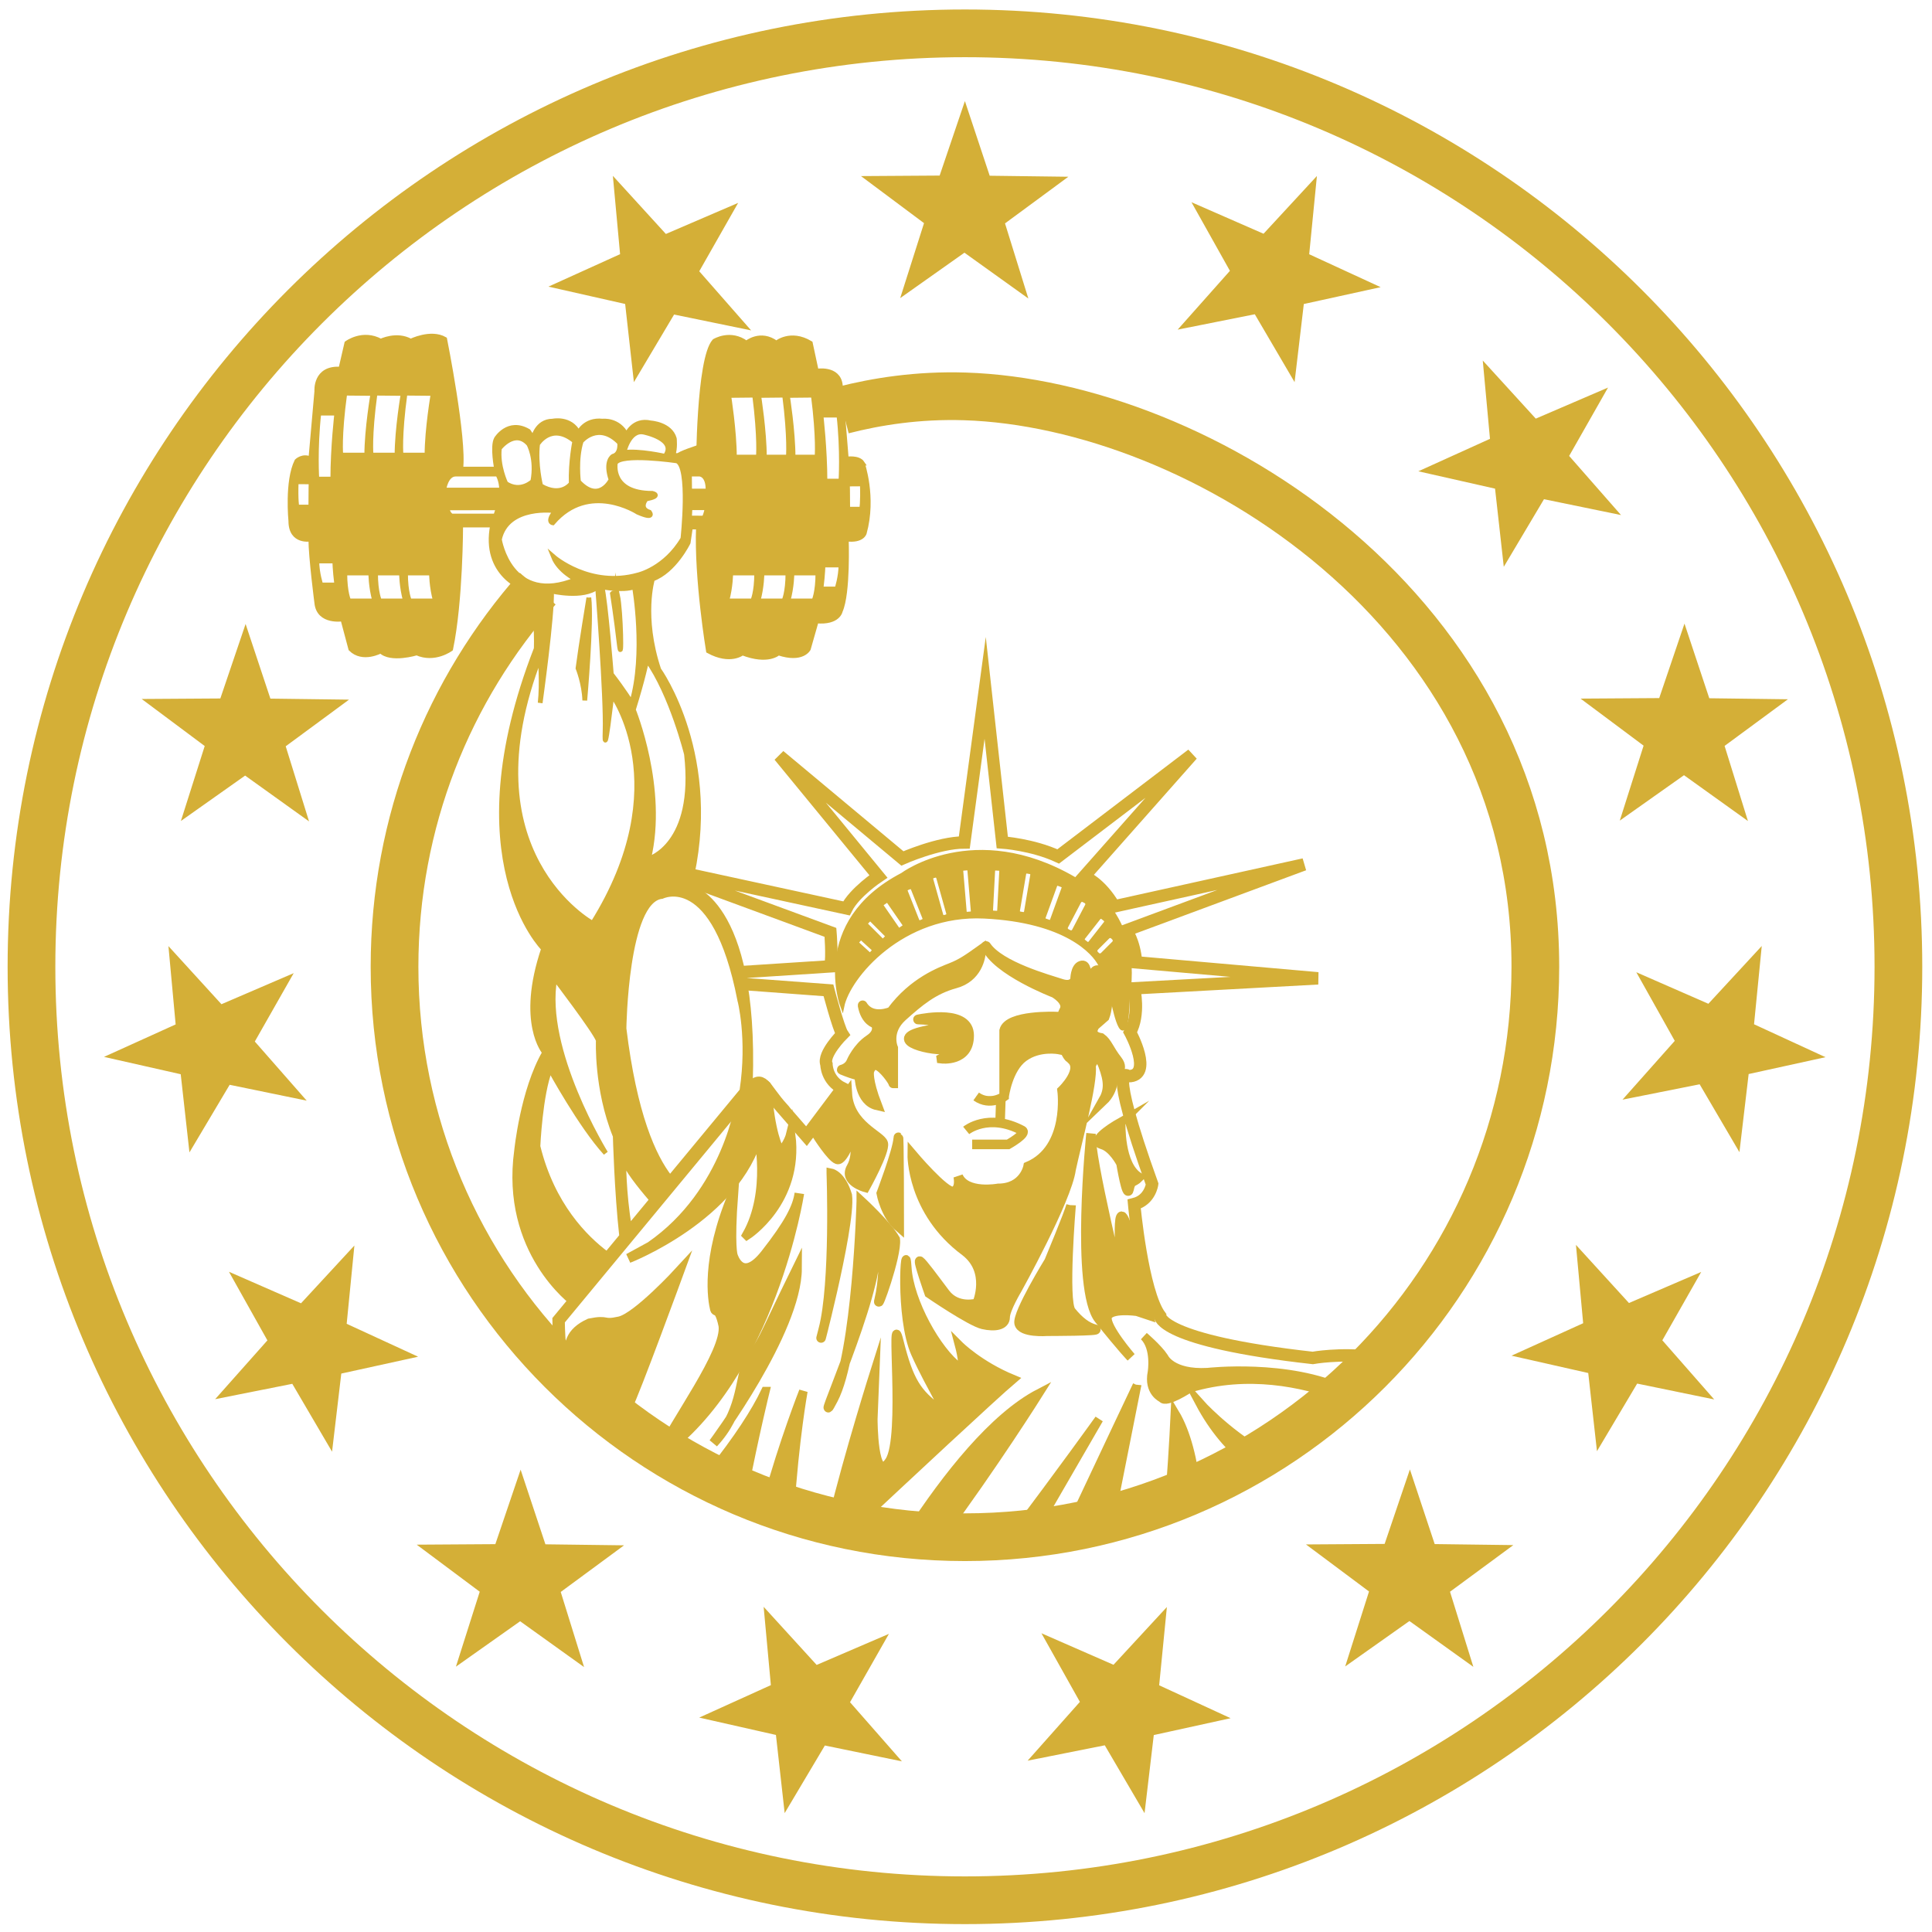
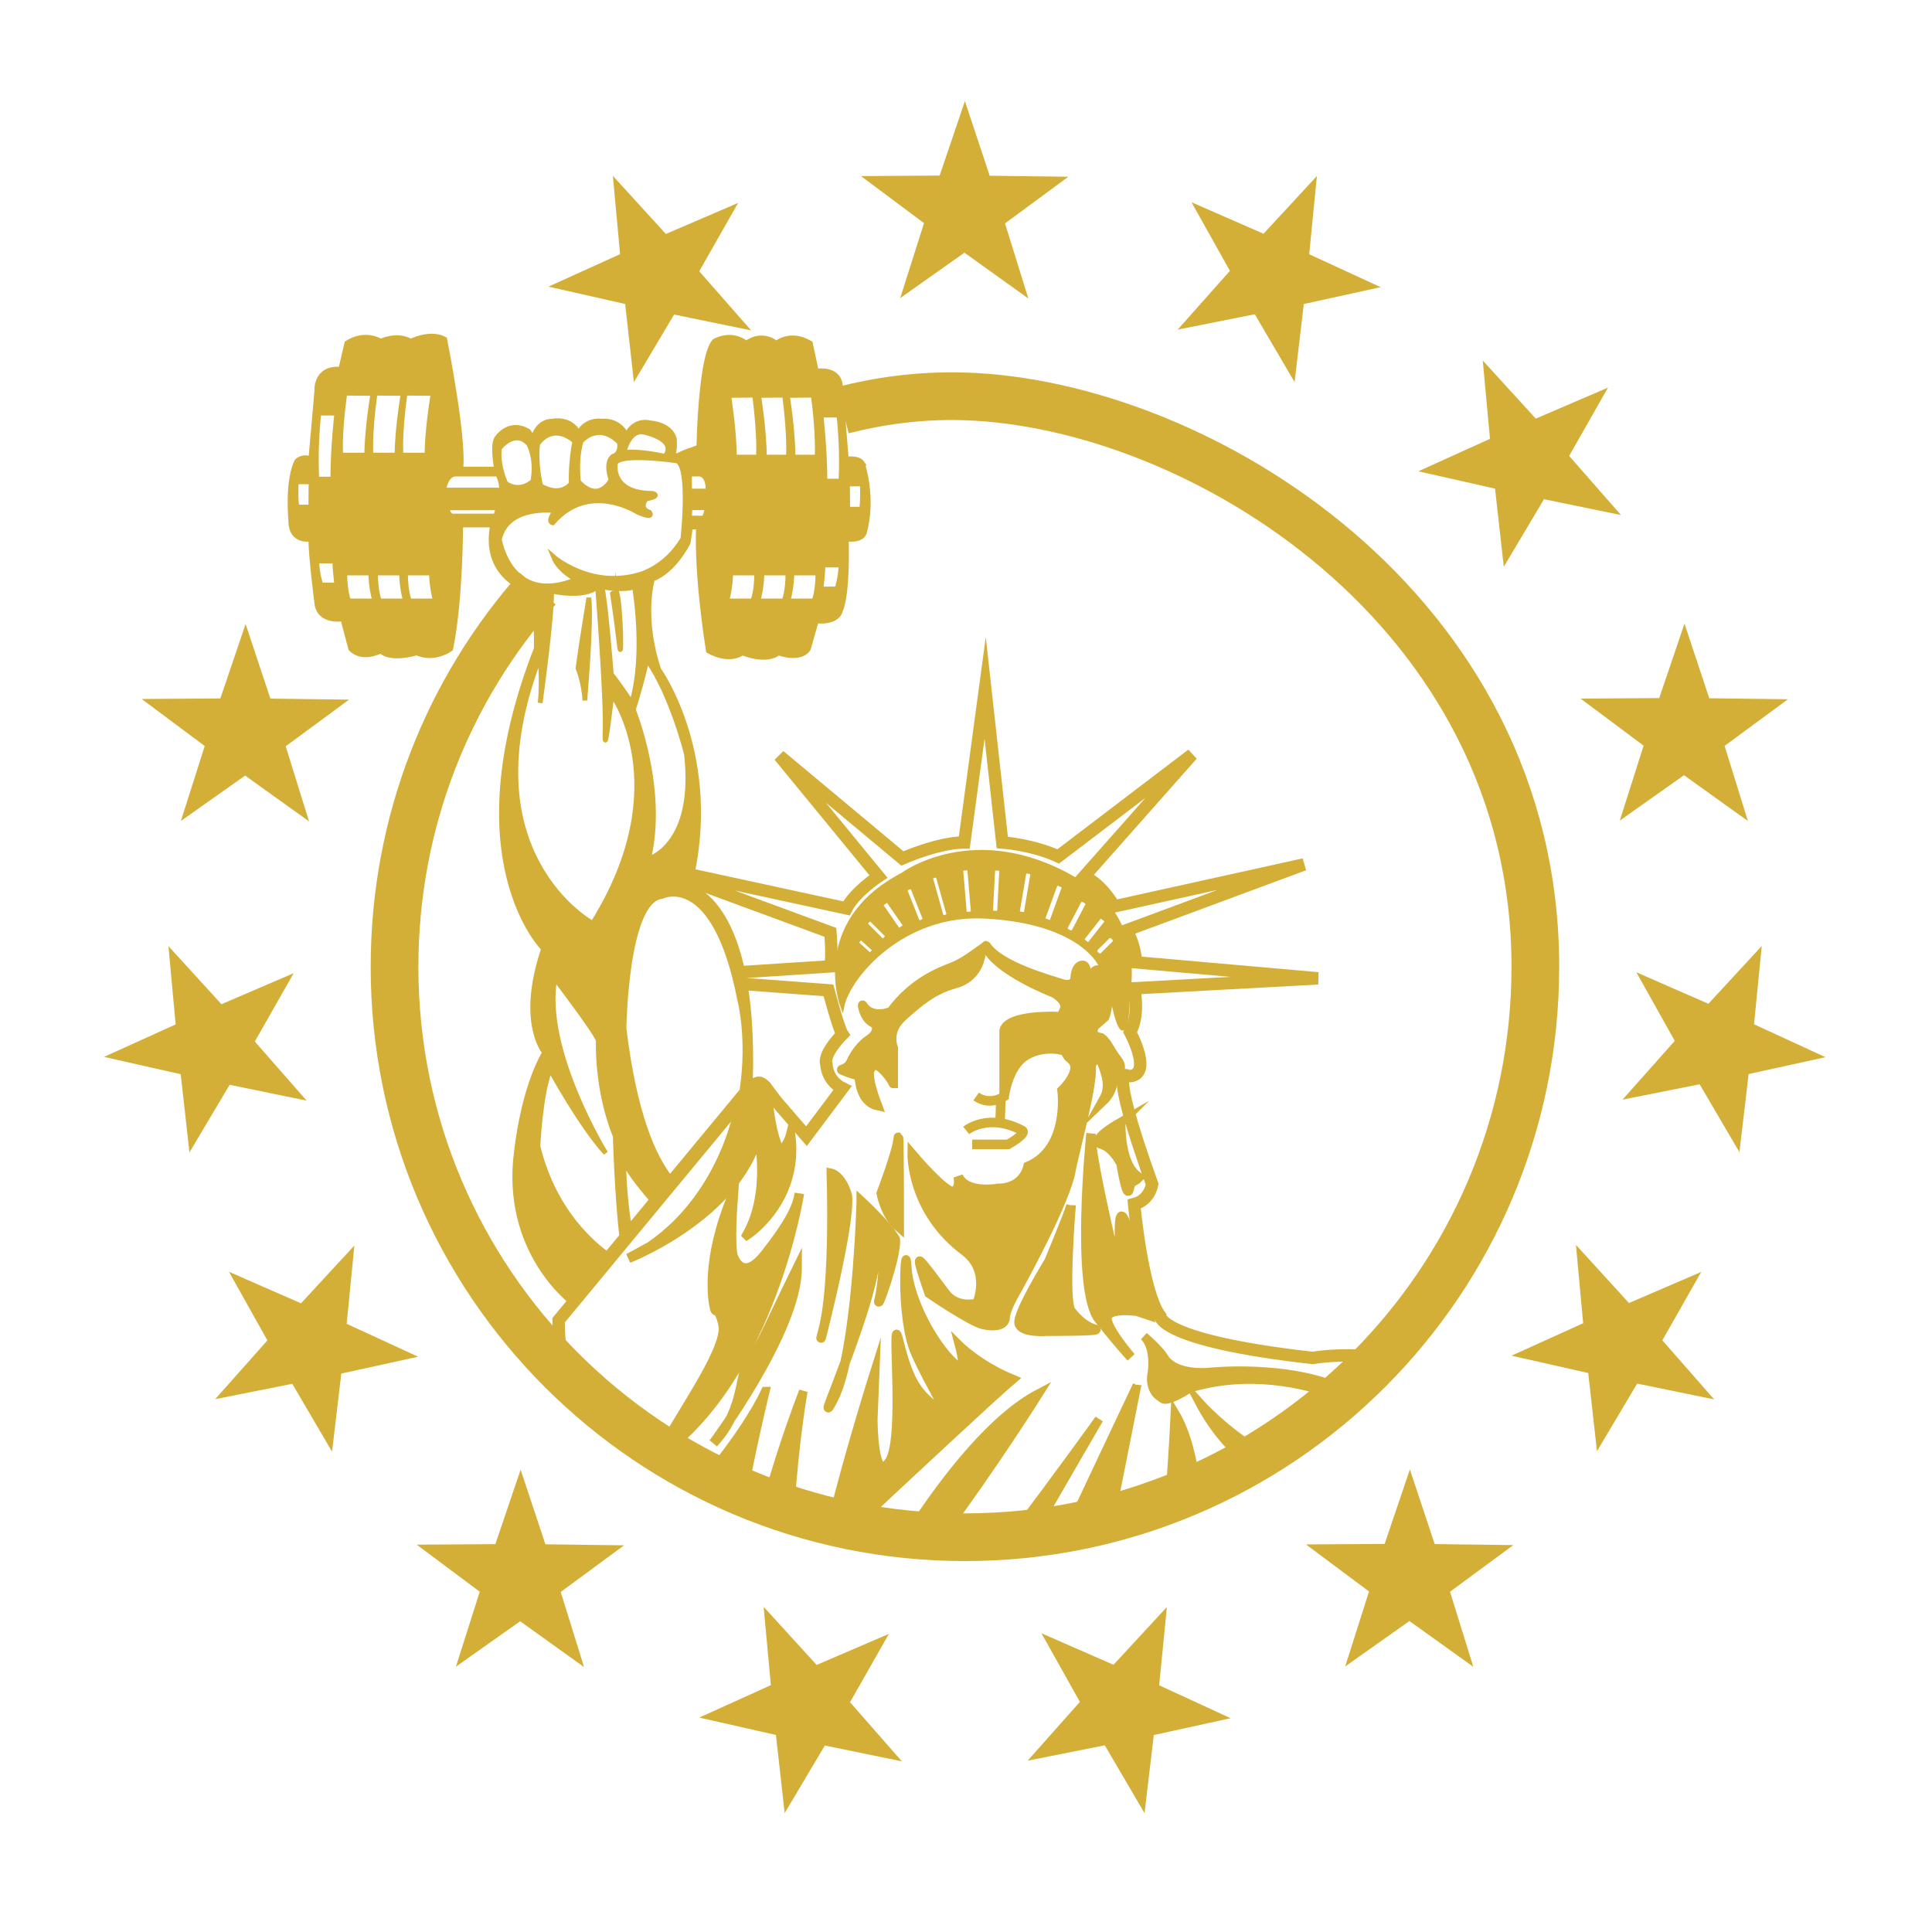
<svg xmlns="http://www.w3.org/2000/svg" viewBox="0 0 2000 2000">
  <defs>
    <style>
      .cls-1 {
        stroke-width: 12.842px;
      }

      .cls-1, .cls-2, .cls-3, .cls-4, .cls-5, .cls-6, .cls-7, .cls-8 {
        stroke: #d4af37;
        stroke-miterlimit: 10;
      }

      .cls-1, .cls-2, .cls-3, .cls-8 {
        fill: none;
      }

      .cls-2, .cls-7 {
        stroke-width: 9.879px;
      }

      .cls-3 {
        stroke-width: 24.697px;
      }

      .cls-4 {
        stroke-width: 4.939px;
      }

      .cls-4, .cls-5, .cls-6, .cls-7 {
        fill: #d4af37;
      }

      .cls-5 {
        stroke-width: 8.891px;
      }

      .cls-6 {
        stroke-width: 3.952px;
      }

      .cls-8 {
        stroke-width: 49.394px;
      }
    </style>
  </defs>
  <g id="Circle">
-     <path class="cls-8" d="M998.904,34.512C465.221,34.512,32.588,467.145,32.588,1000.828s432.633,966.316,966.316,966.316,966.316-432.633,966.316-966.316S1532.587,34.512,998.904,34.512Z" data-name="Outer Circle" id="Outer_Circle" />
    <path class="cls-3" d="M738.174,468.317c-2.607.7-5.378,1.59-8.261,2.727-8.505,3.354-20.023,6.382-24.971,10.343" data-name="Inner Circle" id="Inner_Circle" />
    <path class="cls-8" d="M556.653,609.383c-92.405,104.217-148.233,241.205-148.233,391.446,0,326.121,264.364,590.484,590.484,590.484s590.484-264.363,590.484-590.484c0-370.354-349.265-582.837-590.484-590.484-48.815-1.548-91.681,5.342-126.518,14.287" data-name="Inner Circle" id="Inner_Circle-2" />
  </g>
  <g data-name="Stars and Text" id="Stars_and_Text">
    <g data-name="Stars 15" id="Stars_15">
      <polygon class="cls-7" points="1055.464 296.42 998.386 255.516 941.049 296.056 962.312 229.132 906.039 187.128 976.258 186.67 998.817 120.171 1020.951 186.813 1091.166 187.718 1034.626 229.362 1055.464 296.42" />
      <polygon class="cls-7" points="764.146 334.215 695.365 320.064 659.474 380.419 651.679 310.632 583.186 295.149 647.149 266.17 640.709 196.245 688.035 248.122 752.548 220.389 717.835 281.43 764.146 334.215" />
      <polygon class="cls-7" points="346.544 729.014 290.004 770.659 310.841 837.717 253.763 796.813 196.426 837.353 217.69 770.429 161.416 728.425 231.636 727.967 254.194 661.468 276.328 728.11 346.544 729.014" />
      <polygon class="cls-7" points="292.467 1017.754 257.753 1078.795 304.064 1131.58 235.284 1117.428 199.393 1177.784 191.597 1107.997 123.105 1092.513 187.067 1063.534 180.628 993.609 227.954 1045.486 292.467 1017.754" />
      <polygon class="cls-7" points="360.506 1303.525 353.621 1373.408 417.398 1402.794 348.808 1417.841 340.569 1487.577 305.063 1426.994 236.194 1440.707 282.84 1388.218 248.515 1326.957 312.85 1355.1 360.506 1303.525" />
      <polygon class="cls-7" points="538.897 1536.916 561.031 1603.558 631.246 1604.463 574.707 1646.107 595.544 1713.165 538.466 1672.261 481.129 1712.801 502.392 1645.877 446.119 1603.873 516.338 1603.415 538.897 1536.916" />
      <polygon class="cls-7" points="796.794 1677.572 844.12 1729.449 908.633 1701.716 873.919 1762.757 920.23 1815.543 851.45 1801.391 815.558 1861.747 807.763 1791.96 739.271 1776.476 803.233 1747.497 796.794 1677.572" />
      <polygon class="cls-7" points="1089.604 1701.171 1153.939 1729.314 1201.594 1677.739 1194.709 1747.622 1258.486 1777.007 1189.896 1792.055 1181.657 1861.791 1146.151 1801.208 1077.282 1814.921 1123.928 1762.432 1089.604 1701.171" />
      <polygon class="cls-7" points="1366.698 1603.633 1436.917 1603.175 1459.475 1536.676 1481.61 1603.318 1551.825 1604.223 1495.285 1645.867 1516.122 1712.925 1459.045 1672.021 1401.707 1712.561 1422.971 1645.637 1366.698 1603.633" />
      <polygon class="cls-7" points="1580.163 1401.824 1644.126 1372.845 1637.686 1302.919 1685.013 1354.796 1749.525 1327.064 1714.812 1388.105 1761.123 1440.89 1692.342 1426.739 1656.451 1487.094 1648.656 1417.307 1580.163 1401.824" />
      <polygon class="cls-7" points="1693.091 1130.637 1739.737 1078.148 1705.413 1016.887 1769.748 1045.03 1817.403 993.455 1810.518 1063.338 1874.295 1092.724 1805.705 1107.771 1797.466 1177.507 1761.96 1116.924 1693.091 1130.637" />
      <polygon class="cls-7" points="1685.954 836.964 1707.217 770.04 1650.944 728.037 1721.163 727.579 1743.722 661.08 1765.856 727.721 1836.071 728.626 1779.531 770.27 1800.369 837.329 1743.291 796.425 1685.954 836.964" />
      <polygon class="cls-7" points="1559.986 571.584 1552.191 501.797 1483.698 486.313 1547.661 457.334 1541.221 387.409 1588.547 439.286 1653.06 411.553 1618.347 472.594 1664.657 525.38 1595.877 511.228 1559.986 571.584" />
      <polygon class="cls-7" points="1336.969 380.382 1301.462 319.799 1232.593 333.513 1279.239 281.023 1244.915 219.762 1309.25 247.905 1356.906 196.331 1350.021 266.213 1413.798 295.599 1345.208 310.646 1336.969 380.382" />
    </g>
  </g>
  <g id="Mrs.Liberty">
    <g data-name="Outline Body" id="Outline_Body">
      <path class="cls-2" d="M1000.186,1170.219s22.752-18.615,57.913,0c5.781,3.06-14.478,14.478-14.478,14.478h-37.23" />
      <line class="cls-2" x1="1036.044" x2="1035.347" y1="1138.974" y2="1159.878" />
    </g>
    <g data-name="Shadows Body" id="Shadows_Body">
      <path class="cls-7" d="M930.897,1270.533s0-105.484-1.034-92.04c-1.034,13.444-17.581,56.879-17.581,56.879,0,0,4.137,22.752,18.615,35.161Z" />
      <path class="cls-7" d="M1108.087,1095.948c14.668,10.607-8.622,32.905-8.622,32.905,0,0,8.273,59.981-35.161,78.596,0,0-4.137,22.752-31.025,22.752,0,0-33.093,6.205-41.366-12.41,0,0,3.102,13.444-5.171,15.512-8.273,2.068-42.401-38.264-42.401-38.264,0,0-1.034,58.947,54.811,100.314,26.888,20.683,12.41,53.776,12.41,53.776,0,0-20.683,6.205-33.093-10.342-12.41-16.547-23.3-31.334-26.129-33.248-2.828-1.914,9.582,33.248,9.582,33.248,0,0,42.698,29.239,55.476,32.2,12.778,2.961,23.12.893,23.12-7.38s12.41-28.956,12.41-28.956c0,0,51.708-93.074,55.845-124.099,6.205-28.956,22.752-88.938,20.683-107.553,0,0,6.205-16.547,12.41,0,6.205,16.547,6.205,25.739,0,36.655,12.41-11.835,10.342-26.314,10.342-26.314,0,0,13.212-4.865,4.538-15.877-8.674-11.012-10.356-18.45-16.754-23.004-14.671-2.486-6.444-12.902-6.444-12.902l10.055-8.774s6.537-15.971.332-36.655c-6.205-20.683-12.41-8.273-12.41-8.273,0,0,0,4.137-4.137,2.068s-2.068-12.41-8.273-10.342c-6.205,2.068-6.205,14.478-6.205,14.478,0,0-2.068,8.273-14.478,4.137-12.079-4.026-63.344-17.849-77.453-38.862-.138-.206-.457-.026-.362.203,10.604,25.372,70.762,48.4,70.762,48.4,0,0,15.386,8.628,10.186,18.058-5.201,9.43-3.132,25.977-3.132,25.977,0,0,2.766,18.992,9.656,23.974Z" />
      <path class="cls-7" d="M1108.772,1247.781s-8.273,99.279,0,109.621c8.273,10.342,16.547,16.547,24.82,18.615,8.273,2.068-49.64,2.068-49.64,2.068,0,0-26.888,2.068-28.956-8.273-2.068-10.342,31.025-64.118,31.025-64.118,0,0,20.683-49.64,22.752-57.913Z" />
-       <path class="cls-7" d="M877.12,1131.955l-31.025,43.435s14.478,22.752,20.683,24.82,16.547-26.888,16.547-26.888c0,0,6.205,20.683-2.068,35.161s14.478,20.683,14.478,20.683c0,0,20.683-37.23,18.615-45.503-2.068-8.273-35.161-18.615-37.23-51.708Z" />
      <path class="cls-7" d="M1129.456,1173.322s-16.547,161.329,8.273,192.354c24.82,31.025,33.093,39.298,33.093,39.298,0,0-26.888-31.025-24.82-41.366,2.068-10.342,31.025-6.205,31.025-6.205l12.41,4.137s-18.615-88.938-26.888-101.348c-8.273-12.41,0,78.596,0,78.596,0,0-35.161-142.714-33.093-165.466Z" />
-       <path class="cls-7" d="M950.339,1055.437c-.113-.002-.129-.162-.018-.185,6.716-1.408,52.967-10.132,52.967,16.722,0,27.673-28.773,24-28.773,24l-.013-.097s19.459-9.424-.171-9.424c-20.683,0-66.186-14.478,4.137-22.752-1.851-7.406-23.59-8.182-28.129-8.264Z" />
      <path class="cls-6" d="M1111.875,909.611c-103.416-59.981-177.876-4.137-177.876-4.137-95.143,49.64-62.05,136.509-62.05,136.509,6.205-31.025,62.05-97.211,146.851-93.074,84.801,4.137,113.758,37.23,119.963,49.64,6.205,12.41,14.478,43.435,14.478,43.435,0,0,12.41,57.913,14.478-10.342,14.478-93.074-55.845-122.031-55.845-122.031ZM903.8,985.164l-1.655,1.819c-.816.897-2.204.962-3.101.146l-10.816-9.844c-.897-.816-.962-2.204-.146-3.101l1.655-1.819c.816-.897,2.204-.962,3.101-.146l10.816,9.844c.897.816.962,2.204.146,3.101ZM917.485,970.684l-2.156,2.156c-.801.801-2.1.801-2.902,0l-15.241-15.241c-.801-.801-.801-2.1,0-2.902l2.156-2.156c.801-.801,2.1-.801,2.902,0l15.241,15.241c.801.801.801,2.1,0,2.902ZM935.44,959.595l-3.422,2.367c-.934.646-2.215.412-2.861-.522l-16.026-23.175c-.646-.934-.412-2.215.522-2.861l3.422-2.366c.934-.646,2.215-.412,2.861.522l16.026,23.175c.646.934.412,2.215-.522,2.861ZM955.345,953.475l-2.264.899c-1.317.523-2.809-.121-3.332-1.438l-11.928-30.046c-.523-1.317.121-2.809,1.438-3.332l2.264-.899c1.317-.523,2.809.121,3.332,1.438l11.928,30.046c.523,1.317-.121,2.809-1.438,3.332ZM979.656,948.627l-1.877.527c-1.405.394-2.863-.425-3.257-1.83l-10.36-36.908c-.394-1.405.425-2.863,1.83-3.257l1.877-.527c1.405-.394,2.863.425,3.257,1.83l10.36,36.908c.394,1.405-.425,2.863-1.829,3.257ZM1004.94,945.57l-3.787.32c-1.231.104-2.313-.81-2.417-2.04l-3.552-42.088c-.104-1.231.81-2.313,2.04-2.417l3.787-.32c1.231-.104,2.313.81,2.417,2.04l3.552,42.088c.104,1.231-.81,2.313-2.04,2.417ZM1034.263,942.659c-.067,1.27-1.151,2.245-2.421,2.178l-3.663-.193c-1.27-.067-2.245-1.151-2.178-2.421l2.157-40.841c.067-1.27,1.151-2.245,2.421-2.178l3.663.193c1.27.067,2.245,1.151,2.178,2.421l-2.157,40.841ZM1062.024,944.016c-.237,1.398-1.562,2.34-2.961,2.103l-3.093-.524c-1.398-.237-2.34-1.563-2.103-2.961l6.473-38.195c.237-1.398,1.563-2.34,2.961-2.103l3.093.524c1.398.237,2.34,1.563,2.103,2.961l-6.473,38.195ZM1100.844,919.565l-12.013,33.111c-.45,1.241-1.821,1.882-3.062,1.432l-3.844-1.395c-1.241-.45-1.882-1.821-1.432-3.062l12.013-33.111c.45-1.241,1.821-1.882,3.062-1.432l3.844,1.395c1.241.45,1.882,1.821,1.432,3.062ZM1107.269,964.717l-2.148-1.125c-1.569-.821-2.174-2.758-1.353-4.327l13.536-25.857c.821-1.568,2.758-2.174,4.327-1.353l2.148,1.124c1.568.821,2.174,2.758,1.353,4.327l-13.536,25.857c-.821,1.569-2.758,2.174-4.327,1.353ZM1128.389,976.036c-.913,1.163-2.596,1.366-3.759.453l-2.641-2.073c-1.163-.913-1.366-2.596-.453-3.759l16.051-20.446c.913-1.163,2.596-1.366,3.759-.453l2.641,2.073c1.163.913,1.366,2.596.453,3.759l-16.051,20.446ZM1152.883,976.156l-11.777,11.777c-1.34,1.34-3.514,1.34-4.854,0l-1.189-1.189c-1.341-1.341-1.341-3.514,0-4.854l11.777-11.777c1.341-1.341,3.514-1.341,4.854,0l1.189,1.189c1.34,1.34,1.34,3.514,0,4.854Z" />
      <path class="cls-7" d="M1160.182,1161.946s-1.77,44.469,18.913,56.879c-6.205,6.205-8.273,2.068-10.342,12.41s-8.273-26.888-8.273-26.888c0,0-8.331-16.547-19.678-19.649-11.347-3.102,6.671-15.512,19.38-22.752Z" />
      <path class="cls-7" d="M1039.484,1135.058s3.61-28.707,19.903-40.725c16.293-12.018,36.976-7.881,36.976-7.881,0,0,0-26.888-3.102-34.127,0,0-49.64-2.068-53.776,14.478v68.255s-14.478,10.342-28.956,0" />
      <path class="cls-7" d="M924.692,1121.526v-36.627s-7.702-17.227,9.593-32.657c17.295-15.43,31.773-27.84,54.525-34.045,22.752-6.205,26.888-26.888,26.888-35.161-14.478,10.342-20.683,14.478-31.025,18.615-10.342,4.137-39.298,14.478-62.05,45.503,0,0-20.078,9.041-29.637-6.514-.037-.06-.128-.025-.115.044,2.998,16.839,13.206,18.88,13.206,18.88,0,0,6.205,8.273-6.205,16.547-12.41,8.273-18.615,22.752-18.615,22.752,0,0-2.022,6.292-9.827,8.336-.163.043-.181.264-.025.329,14.082,5.814,18.125,5.814,18.125,5.814,0,0,0,26.888,18.615,31.025-10.342-26.888-8.273-35.161-8.273-35.161,0,0,2.068-8.273,8.273-6.205,6.133,2.044,16.308,16.214,16.542,18.538,0,.008.004-.003.004-.011Z" />
      <path class="cls-7" d="M860.574,1214.688s4.137,113.758-8.273,161.329c-12.41,47.571,28.956-105.484,24.82-138.578-6.205-20.683-16.547-22.752-16.547-22.752Z" />
      <path class="cls-7" d="M891.599,1243.645s-4.137,157.192-28.956,204.764c-24.82,47.571,47.571-109.621,43.435-155.124,4.137-8.273,8.527,10.404,8.527,10.404,0,0-.254,24.757-4.39,41.304-4.137,16.547,18.615-45.503,16.547-62.05-8.273-14.478-35.161-39.298-35.161-39.298Z" />
      <path class="cls-7" d="M738.543,1493.912s86.344-115.657,86.607-180.894c-39.035,79.546-33.226,74.258-51.643,95.517-8.075,23.327-6.007,54.352-34.963,85.377Z" />
      <path class="cls-7" d="M827.481,1235.371s-28.956,188.217-144.782,270.95c14.478-33.093,70.043-106.78,66.046-134.055-2.598-12.351-5.255-14.926-6.796-15.215-.89-.167-1.659-.713-1.88-1.591-2.317-9.233-9.985-51.126,19.101-120.089-4.08,55.845-.385,64.526-.385,64.526,0,0,8.714,29.907,33.534-1.797,24.82-31.704,33.093-48.25,35.161-62.729Z" />
-       <path class="cls-7" d="M703.381,1316.036s-46.977,128.298-53.479,139.643c-6.502,11.344-47.869-30.022-47.869-30.022,0,0-33.093-37.23,8.273-55.845,20.683-4.137,12.41,2.068,31.025-2.068,18.283-4.063,62.05-51.708,62.05-51.708Z" />
      <path class="cls-7" d="M773.269,1278.435s53.858-34.678,45.245-103.506c0,0-2.409,9.769-10.682,18.042,0,0-8.273-12.41-12.41-49.64,0,0-2.368-6.674-1.184-15.747,1.184-9.073-14.677-3.631-14.677-3.631l-12.795,14.896s-12.71,95.488-93.375,151.333l-22.752,12.41s111.689-43.435,134.441-128.236c0,0,13.608,59.238-11.811,104.079Z" />
    </g>
    <g data-name="Shadows Left Arm" id="Shadows_Left_Arm">
      <path class="cls-4" d="M639.256,616.244s-2.922-4.388-5.259-1.755c0,0,4.09,26.327,7.012,51.776,2.922,25.449,1.753-33.347-1.753-50.021Z" />
      <path class="cls-4" d="M609.578,618.728s-8.305,50.169-11.227,72.985c0,0,6.428,15.796,7.012,33.347,0,0,7.26-81.91,4.215-106.333Z" />
      <path class="cls-4" d="M892.633,479.4c-4.137-6.205-16.547-4.137-16.547-4.137l-6.205-76.528c-2.068-18.615-24.82-14.478-24.82-14.478l-6.205-28.956c-20.683-12.41-35.161,0-35.161,0-16.547-12.41-31.025,0-31.025,0-16.547-12.41-33.093-2.068-33.093-2.068-16.547,18.615-16.547,132.373-16.547,132.373l-11.373-.16c-5.168-14.638-15.023-14.596-15.023-14.596,2.561-6.482,1.421-16.807,1.421-16.807-4.292-15.016-24.402-16.216-24.402-16.216-18.352-4.344-25.082,12.617-25.082,12.617-8.273-16.547-24.82-14.478-24.82-14.478-18.615-2.068-24.82,12.41-24.82,12.41-8.273-16.547-26.888-12.41-26.888-12.41-16.547,0-20.085,17.91-20.085,17.91l-4.961-7.444c-20.909-12.286-33.137,7.822-33.137,7.822-4.406,7.946.27,31.352.27,31.352h-37.23c4.137-31.025-16.547-134.441-16.547-134.441-14.478-8.273-35.161,2.068-35.161,2.068-14.478-8.273-31.025,0-31.025,0-18.615-10.342-35.161,2.068-35.161,2.068l-6.205,26.888c-26.888-2.068-24.82,22.752-24.82,22.752l-6.205,70.323c-8.273-4.137-14.478,2.068-14.478,2.068-10.342,20.683-6.205,62.05-6.205,62.05,0,22.752,20.683,18.615,20.683,18.615,0,18.615,6.205,66.186,6.205,66.186,2.068,20.683,26.888,16.547,26.888,16.547l8.273,31.025c12.41,12.41,31.025,2.068,31.025,2.068,10.342,10.342,37.23,2.068,37.23,2.068,18.615,8.273,35.161-4.137,35.161-4.137,10.342-49.64,10.342-128.236,10.342-128.236h33.093c-10.342,51.708,33.093,66.186,33.093,66.186,14.478,14.478,12.022,61.825,12.022,61.825-85.189,219.018,7.597,310.655,7.597,310.655-25.884,76.711,1.064,107.37,1.064,107.37-22.752,39.298-28.956,101.348-28.956,101.348-14.478,105.484,58.232,158.251,58.232,158.251l183.762-228.574c6.205-190.286-63.338-202.457-63.338-202.457,33.873-134.202-31.534-224.951-31.534-224.951-18.344-55.11-6.475-93.809-6.475-93.809,22.752-8.273,36.942-37.683,36.942-37.683l2.356-16.093h8.273c-2.068,53.776,10.342,128.236,10.342,128.236,22.752,12.41,35.161,2.068,35.161,2.068,26.888,10.342,37.23,0,37.23,0,24.82,8.273,31.025-4.137,31.025-4.137l8.273-28.956c22.752,2.068,24.82-10.342,24.82-10.342,8.273-18.615,6.205-74.46,6.205-74.46,16.547,2.068,18.615-6.205,18.615-6.205,10.342-37.23-2.068-72.391-2.068-72.391ZM321.776,524.903h-14.478s-1.384-6.863-.692-26.183l15.449.112s-.279,7.456-.279,26.071ZM332.118,605.568s-4.137-12.41-4.137-24.82h18.615s0,8.273,2.068,24.82h-16.547ZM344.528,495.947h-16.547s-2.068-31.025,2.068-68.255h18.615s-4.137,35.161-4.137,68.255ZM666.456,447.352s35.346,7.04,22.091,25.03c0,0-27.246-6.257-42.71-3.911,0,0,5.155-24.248,20.618-21.119ZM601.655,456.738s17.673-21.119,39.764,1.564c0,0,1.791,11.733-6.836,14.079,0,0-8.627,4.693-2,24.248,0,0-12.206,25.164-33.717,2.023,0,0-3.102-23.142,2.789-41.914ZM556.508,459.728s14.219-23.326,38.52-2.989c0,0-4.418,21.119-3.682,43.803,0,0-10.309,14.862-31.664,2.347,0,0-5.611-22.18-3.174-43.16ZM516.972,464.046s16.032-20.884,30.475-4.319c0,0,8.552,15.001,4.134,38.467,0,0-12.518,12.515-27.982,2.347,0,0-8.836-18.236-6.627-36.495ZM448.436,407.283s-6.4,36.955-6.4,63.843h-26.888s-2.068-18.615,4.137-64.118l29.151.275ZM417.411,407.283s-6.4,36.955-6.4,63.843h-26.888s-2.068-18.615,4.137-64.118l29.151.275ZM352.801,471.127s-2.068-18.615,4.137-64.118l29.151.275s-6.4,36.955-6.4,63.843h-26.888ZM361.074,622.114s-4.137-8.273-4.137-28.956h26.888s0,14.478,4.137,28.956h-26.888ZM392.894,622.114s-4.137-8.273-4.137-28.956h26.888s0,14.478,4.137,28.956h-26.888ZM423.919,622.114s-4.137-8.273-4.137-28.956h26.888s0,14.478,4.137,28.956h-26.888ZM471.729,490.776h43.435s4.137,6.205,4.137,16.547h-59.981s2.068-16.547,12.41-16.547ZM513.096,534.211h-45.503c-4.137-2.068-5.073-8.475-5.073-8.475l53.401-.042-2.825,8.517ZM559.199,679.428s2.297,28.082-.02,48.266c0,0,12.876-92.143,11.707-115.837,0,0,32.907,7.898,47.716-4.388,0,0,8.966,114.082,7.797,149.185-1.169,35.102,7.012-37.735,7.012-37.735,0,0,69.538,93.899-19.868,236.94,0,0-133.817-72.837-54.345-276.43ZM623.121,607.468s20.81,4.388,33.665,0c0,0,12.271,69.327-2.922,120.225,0,0-8.765-14.041-21.037-29.837,0,0-5.974-76.347-9.707-90.388ZM628.219,1298.055c-22.019-16.356-56.444-50.529-71.357-111.399,0,0,2.328-53.564,12.559-79.436,0,0,31.852,58.374,57.563,86.456,0,0-66.032-107.062-52.592-180.777,0,0,41.489,54.409,44.995,64.062,0,0-2.337,50.021,17.53,99.164,0,0,1.504,57.534,6.621,103.419l-15.32,18.511ZM651.526,1269.893c-6.098-35.277-5.842-69.196-5.842-69.196,2.412,9.054,16.173,26.508,28.934,41.293l-23.092,27.903ZM765.754,1034.848s10.539,39.781,2.279,94.265l-74.424,89.929c-17.041-21.673-36.818-65.546-47.649-154.369,0,0,1.747-133.014,39.428-136.716,0,0,54.056-27.385,80.366,106.891ZM710.643,780.71c10.614,94.262-39.248,108.454-39.248,108.454,17.531-72.837-15.778-154.45-15.778-154.45,9.934-31.592,14.025-51.776,14.025-51.776,25.711,35.98,41.001,97.772,41.001,97.772ZM706.956,557.641c-18.409,31.288-46.392,37.545-46.392,37.545-50.073,14.079-87.628-18.772-87.628-18.772,5.891,14.862,23.564,23.466,23.564,23.466-68.483,28.159-79.528-41.456-79.528-41.456,8.1-36.763,58.174-29.723,58.174-29.723-9.573,11.733-2.946,12.515-2.946,12.515,37.555-43.803,88.037-10.951,88.037-10.951,18.082,7.822,12.11,0,12.11,0-11.782-3.911-3.609-13.68-3.609-13.68,17.009-3.512,6.554-5.875,6.554-5.875-44.182,0-38.291-31.288-38.291-31.288,5.155-10.951,63.735-2.349,63.735-2.349,14.398,5.473,6.22,80.568,6.22,80.568ZM728.853,536.329l-15.13-.05.577-10.697h17.632c-.406,5.849-3.079,10.747-3.079,10.747ZM713.88,508.313l-.157-17.537h10.342s9.477-.087,8.875,17.537h-19.06ZM841.973,409.077c5.726,45.503,3.818,64.118,3.818,64.118h-24.813c0-26.888-5.906-63.843-5.906-63.843l26.902-.275ZM812.258,409.077c5.726,45.503,3.818,64.118,3.818,64.118h-24.813c0-26.888-5.906-63.843-5.906-63.843l26.902-.275ZM781.233,409.077c5.726,45.503,3.818,64.118,3.818,64.118h-24.813c0-26.888-5.906-63.843-5.906-63.843l26.902-.275ZM779.174,622.114h-26.888c4.137-14.478,4.137-28.956,4.137-28.956h26.888c0,20.683-4.137,28.956-4.137,28.956ZM784.64,622.114c4.137-14.478,4.137-28.956,4.137-28.956h26.888c0,20.683-4.137,28.956-4.137,28.956h-26.888ZM842.553,622.114h-26.888c4.137-14.478,4.137-28.956,4.137-28.956h26.888c0,20.683-4.137,28.956-4.137,28.956ZM866.411,609.704h-16.547c2.068-16.547,2.068-24.82,2.068-24.82h18.615c0,12.41-4.137,24.82-4.137,24.82ZM870.532,498.015h-16.547c0-33.093-4.137-68.255-4.137-68.255h18.615c4.137,37.23,2.068,68.255,2.068,68.255ZM892.013,527.129h-14.478c0-18.615-.279-26.071-.279-26.071l15.449-.112c.692,19.32-.692,26.183-.692,26.183Z" />
    </g>
    <path class="cls-5" d="M1222.31,1547.109l16.153-6.546c-3.275-27.701-9.726-56.991-22.138-77.677,0,0-1.609,35.369-5.203,84.037l7.118-5.268,4.07,5.454Z" />
    <path class="cls-5" d="M1177.027,1433.93s-32.299,68.077-67.67,143.339l40.923-8.661c15.237-76.584,26.747-134.678,26.747-134.678Z" />
    <path class="cls-5" d="M1137.729,1469.092s-41.823,58.299-86.887,117.725l19.268-.833c38.836-67.175,67.619-116.892,67.619-116.892Z" />
    <path class="cls-5" d="M974.19,1590.384c54.221-73.018,101.489-148.18,101.489-148.18-47.536,24.759-96.019,86.503-133.646,144.14l32.157,4.041Z" />
    <path class="cls-5" d="M862.055,1572.471l23.332,6.146c49.759-46.554,143.835-134.332,163.405-150.891-35.161-14.478-55.845-35.161-55.845-35.161,0,0,7.481,28.192,0,22.752-22.752-16.547-51.708-68.255-53.776-103.416-2.068-35.162-8.273,51.708,8.273,88.938,16.547,37.23,38.202,67.645,24.82,57.913-22.752-16.547-31.025-28.957-41.366-70.323-10.342-41.366,6.205,99.279-10.342,124.099-16.547,24.82-16.547-43.435-16.547-43.435l2.068-51.708s-27.803,87.801-44.022,155.087Z" />
    <path class="cls-5" d="M817.849,1562.781c4.713-72.825,13.768-122.645,13.768-122.645,0,0-20.541,52.039-37.198,112.78l23.43,9.865Z" />
    <path class="cls-5" d="M792.319,1440.135c-10.077,21.273-28.039,49.218-56.498,84.809l34.086,18.339c11.288-58.091,22.413-103.147,22.413-103.147Z" />
-     <path class="cls-5" d="M1291.567,1513.136l15.057-8.965c-37.729-21.763-64.973-52.153-64.973-52.153,14.593,27.404,31.784,47.111,49.916,61.118Z" />
+     <path class="cls-5" d="M1291.567,1513.136l15.057-8.965c-37.729-21.763-64.973-52.153-64.973-52.153,14.593,27.404,31.784,47.111,49.916,61.118" />
    <path class="cls-5" d="M1393.766,1439.509c-60.178-28.578-143.72-19.023-143.72-19.023-37.636,2.068-45.043-15.512-45.043-15.512-6.151-9.307-20.737-21.717-20.737-21.717,12.41,12.41,8.273,37.23,8.273,37.23-4.137,20.683,10.342,26.888,10.342,26.888,4.137,6.205,28.957-10.342,28.957-10.342,59.921-17.976,117.062-5.399,154.53,8.36l7.399-5.884Z" />
    <path class="cls-1" d="M1300.957,1504.879c3.85-5.775,65.448-42.991,65.448-42.991l54.907-57.133c-34.421-4.185-62.379.988-62.379.988-159.367-17.846-157.994-43.435-157.994-43.435-18.615-24.82-26.888-115.826-26.888-115.826,16.547-4.137,18.615-20.683,18.615-20.683-47.571-132.373-24.82-111.689-24.82-111.689,26.888,0,2.068-45.503,2.068-45.503,10.342-18.615,4.137-45.503,4.137-45.503l190.286-10.342-188.217-16.547c-2.068-22.751-10.342-33.093-10.342-33.093l184.081-68.255-196.491,43.435c-14.478-24.82-31.025-31.025-31.025-31.025l111.689-126.168-138.578,105.484c-26.888-12.41-57.913-14.478-57.913-14.478l-17.707-160.03-21.591,160.03c-26.888,0-64.118,16.547-64.118,16.547l-127.328-106.253,102.508,124.868s-24.82,16.547-33.093,33.093l-203.856-44.204,187.309,69.024s2.068,24.82,0,35.162l-94.576,6.149c1.079,3.62,2.128,7.658,3.018,12.006l89.49,6.665s10.342,39.298,14.478,45.503c0,0-20.683,20.683-16.547,31.025,0,0,0,16.547,16.547,24.82l-37.23,49.64-24.946-28.691.019-.056c-19.668-21.661-20.395-36.07-34.506-19.013l-197.164,238.312c.374,23.743,1.895,45.404,11.747,60.854,56.012,87.836,231.086,146.737,436.208,162.621,87.72-22.049,175.212-44.481,262.716-66.894,6.204-9.531,10.936-16.76,12.038-18.413Z" />
  </g>
</svg>